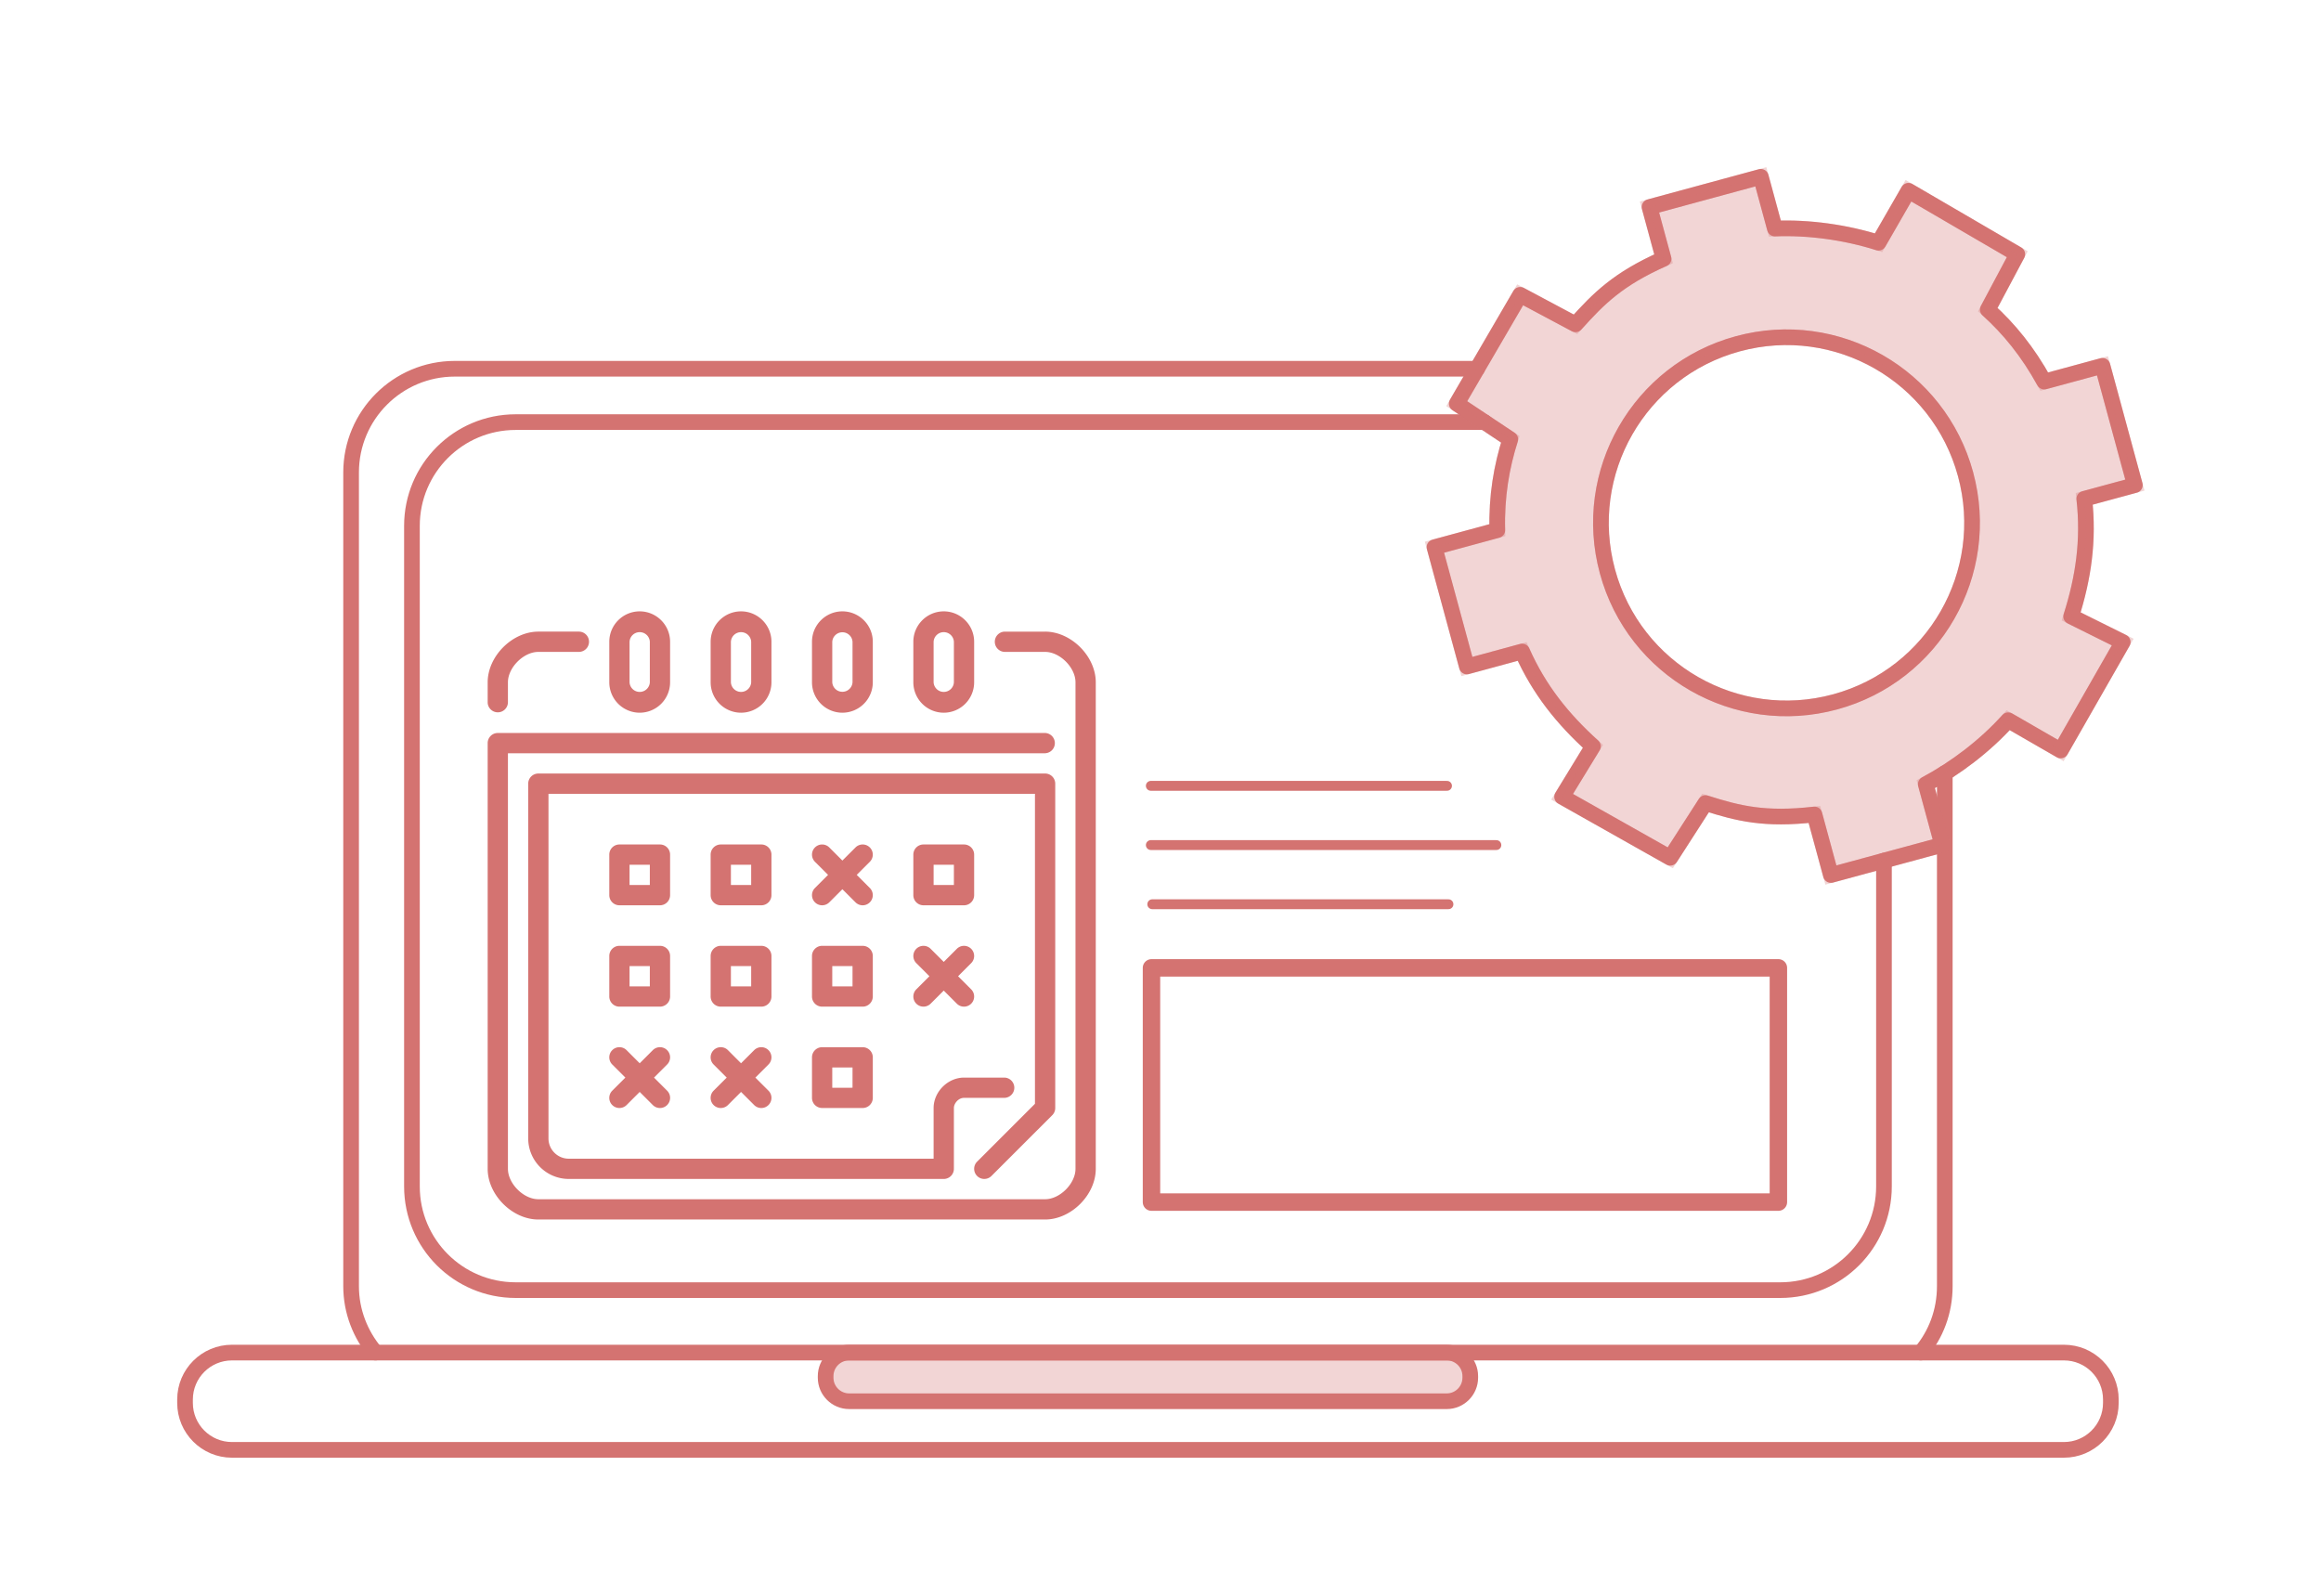
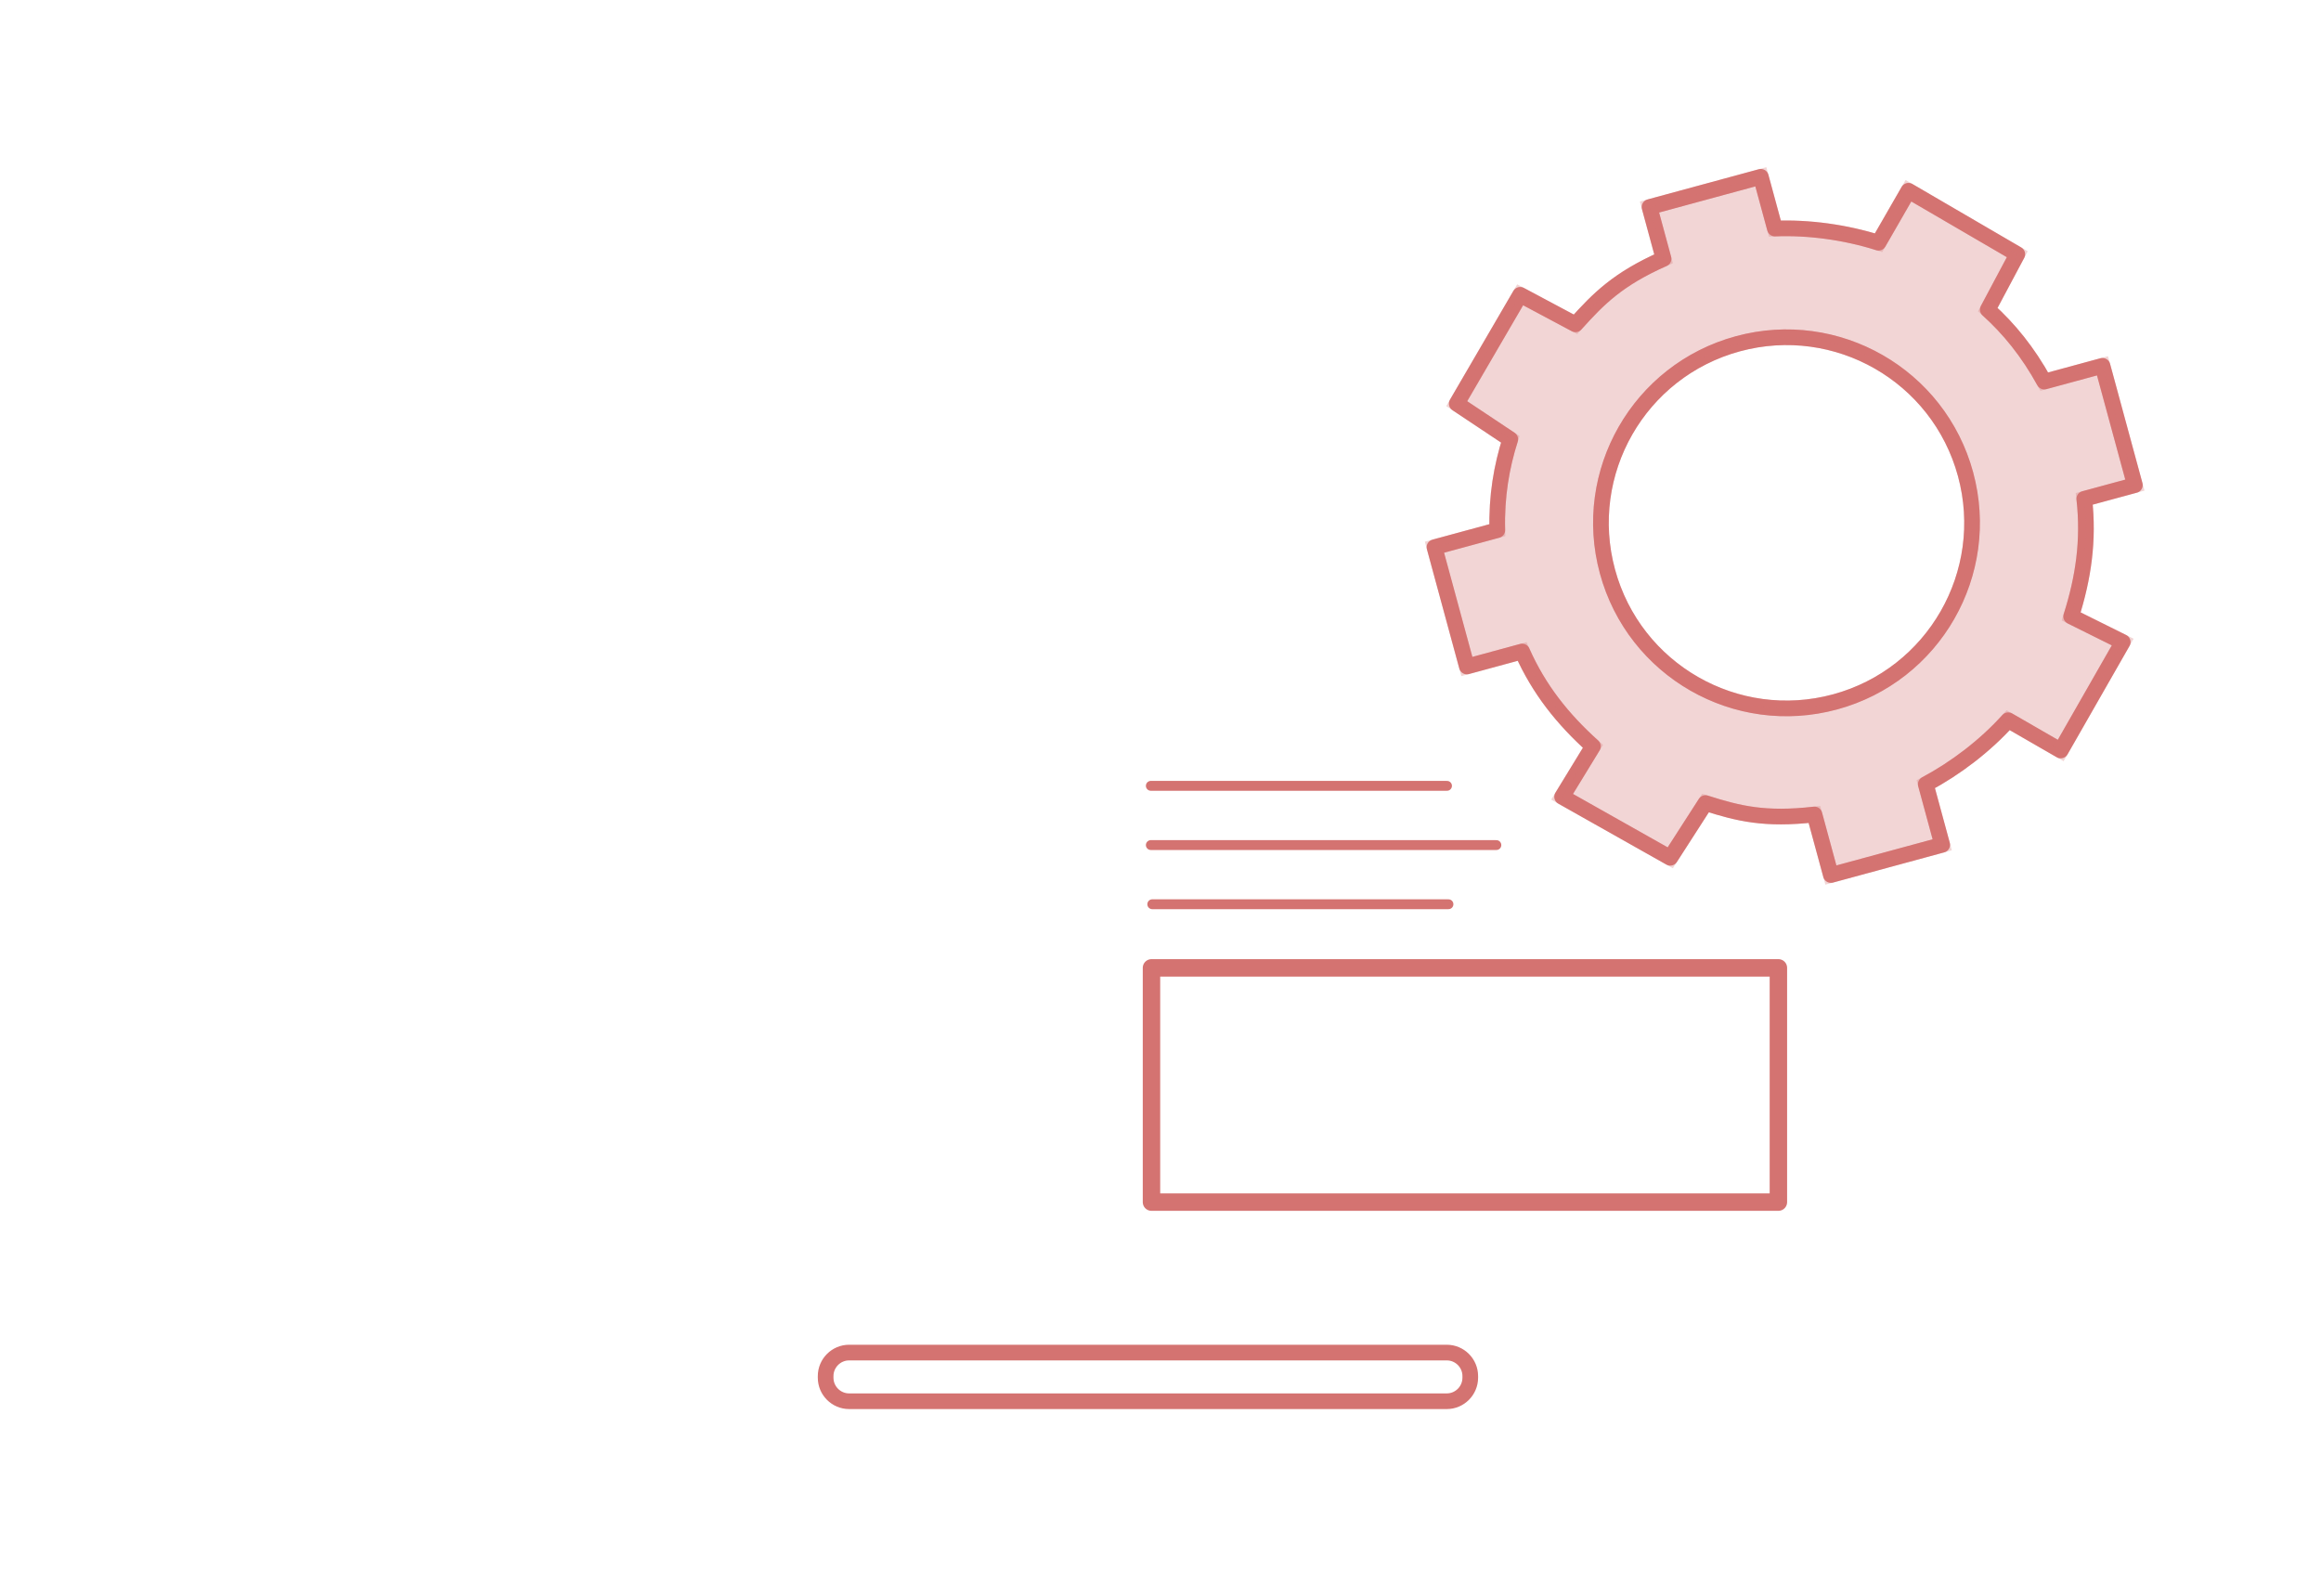
<svg xmlns="http://www.w3.org/2000/svg" viewBox="0 0 1600 1100" width="1600" height="1100">
  <path fill="none" pointer-events="none" d="M102.37 87.842h2538.82V1833.28H102.37z" />
-   <path d="M258.856 932.362c-10.367-12.408-16.825-28.336-16.825-45.765V325.675c0-39.48 32.008-71.488 71.488-71.488h704.708M1340.658 532.958v353.639c0 17.504-6.123 33.336-16.566 45.765" fill="none" stroke="#d47371" stroke-linecap="round" stroke-linejoin="round" stroke-miterlimit="10" stroke-width="10.799" />
-   <path d="M1298.726 593.269v224.56c0 39.481-32.008 71.489-71.488 71.489H355.462c-39.48 0-71.488-32.008-71.488-71.488V362.466c0-39.48 32.007-71.488 71.488-71.488h667.873M1422.783 932.362H159.917c-17.872 0-32.364 14.492-32.364 32.364v2.332c0 17.872 14.492 32.364 32.364 32.364h1262.855c17.872 0 32.364-14.492 32.364-32.364v-2.332c.01-17.872-14.481-32.364-32.353-32.364z" fill="none" stroke="#d47371" stroke-linecap="round" stroke-linejoin="round" stroke-miterlimit="10" stroke-width="10.799" />
-   <path d="M997.353 965.903H585.347c-8.899 0-16.188-7.278-16.188-16.187v-1.167c0-8.898 7.279-16.187 16.188-16.187h412.006c8.898 0 16.188 7.278 16.188 16.187v1.167c-.011 8.898-7.29 16.187-16.188 16.187z" fill="#d47371" opacity=".3" />
  <path d="M997.353 965.903H585.347c-8.899 0-16.188-7.278-16.188-16.187v-1.167c0-8.898 7.279-16.187 16.188-16.187h412.006c8.898 0 16.188 7.278 16.188 16.187v1.167c-.011 8.898-7.29 16.187-16.188 16.187z" fill="none" stroke="#d47371" stroke-linecap="round" stroke-linejoin="round" stroke-miterlimit="10" stroke-width="10.799" />
  <g stroke="#d47371">
    <path d="M1436.81 343.86l34.891-9.47-22.332-82.234-40.128 10.896c-11.285-20.485-24.254-36.413-38.94-49.642l20.334-38.173-75.03-43.746-20.615 35.82c-22.797-7.236-48.163-10.692-71.456-9.763l-9.687-35.679-76.747 20.842 9.687 35.679c-31.522 13.963-44.707 27.407-60.71 45.171l-38.142-20.345-43.725 75.02 36.9 24.567c-5.983 18.844-9.557 39.264-8.93 62.644l-43.315 11.76 22.332 82.232 38.077-10.345c11.662 26.263 28.055 46.65 48.832 65.365l-21.263 34.783 74.566 42.05 24.276-37.72c22.796 7.236 40.862 11.76 75.116 7.862l11.339 41.748 76.747-20.841-11.339-41.749c20.56-10.993 40.82-26.349 56.823-44.124l36.198 20.875 42.752-74.76-35.55-17.667c8.478-26.641 12.268-52.493 9.04-81.056zm-171.755 139.963c-68.162 18.51-138.43-21.738-156.939-89.9-18.509-68.162 21.738-138.43 89.9-156.95 68.162-18.509 138.43 21.738 156.95 89.9 18.51 68.173-21.749 138.44-89.91 156.95z" fill="none" stroke-linecap="round" stroke-linejoin="round" stroke-miterlimit="10" stroke-width="10.799" />
    <path d="M1436.81 343.86l34.891-9.47-22.332-82.234-40.128 10.896c-11.285-20.485-24.254-36.413-38.94-49.642l20.334-38.173-75.03-43.746-20.615 35.82c-22.797-7.236-48.163-10.692-71.456-9.763l-9.687-35.679-76.747 20.842 9.687 35.679c-31.522 13.963-44.707 27.407-60.71 45.171l-38.142-20.345-43.725 75.02 36.9 24.567c-5.983 18.844-9.557 39.264-8.93 62.644l-43.315 11.76 22.332 82.232 38.077-10.345c11.662 26.263 28.055 46.65 48.832 65.365l-21.263 34.783 74.566 42.05 24.276-37.72c22.796 7.236 40.862 11.76 75.116 7.862l11.339 41.748 76.747-20.841-11.339-41.749c20.56-10.993 40.82-26.349 56.823-44.124l36.198 20.875 42.752-74.76-35.55-17.667c8.478-26.641 12.268-52.493 9.04-81.056zm-171.755 139.963c-68.162 18.51-138.43-21.738-156.939-89.9-18.509-68.162 21.738-138.43 89.9-156.95 68.162-18.509 138.43 21.738 156.95 89.9 18.51 68.173-21.749 138.44-89.91 156.95z" fill="#d47371" opacity=".3" stroke-width="10.799" />
  </g>
  <g transform="matrix(10.099 0 0 10.099 254.429 519.495)">
    <title />
-     <path d="M20.345 20.24a.691.691 0 0 0-.978 0l-.895.895-.895-.895a.691.691 0 1 0-.978.978l.895.895-.895.894a.691.691 0 1 0 .978.979l.895-.895.895.895a.69.69 0 0 0 .978 0 .691.691 0 0 0 0-.979l-.895-.894.895-.895a.691.691 0 0 0 0-.978zm6.918 0a.691.691 0 0 0-.978 0l-.895.895-.894-.895a.691.691 0 1 0-.979.978l.895.895-.895.894a.691.691 0 1 0 .979.979l.894-.895.895.895a.69.69 0 0 0 .978 0 .691.691 0 0 0 0-.979l-.895-.894.895-.895a.691.691 0 0 0 0-.978zm13.836-6.918a.691.691 0 0 0-.978 0l-.894.894-.895-.894a.691.691 0 1 0-.978.978l.894.895-.894.894a.691.691 0 1 0 .978.978l.895-.894.894.894a.69.69 0 0 0 .978 0 .691.691 0 0 0 0-.978l-.894-.894.894-.895a.691.691 0 0 0 0-.978zm-6.918-6.918a.691.691 0 0 0-.978 0l-.895.894-.894-.894a.691.691 0 1 0-.978.978l.894.894-.894.895a.691.691 0 1 0 .978.978l.894-.894.895.894a.69.69 0 0 0 .978 0 .691.691 0 0 0 0-.978l-.894-.895.894-.894a.691.691 0 0 0 0-.978zm4.354 2.564h1.384V7.585h-1.384v1.383zm2.767.692c0 .382-.31.692-.692.692h-2.767a.692.692 0 0 1-.692-.692V6.893c0-.382.31-.692.692-.692h2.767c.382 0 .692.31.692.692V9.66zm-9.685 13.145H33V21.42h-1.383v1.384zm2.767-2.076v2.767c0 .382-.31.692-.692.692h-2.767a.692.692 0 0 1-.692-.692V20.73c0-.382.31-.692.692-.692h2.767c.382 0 .692.31.692.692zm-2.767-4.843H33v-1.383h-1.383v1.383zm2.767.692c0 .382-.31.692-.692.692h-2.767a.692.692 0 0 1-.692-.692v-2.767c0-.382.31-.692.692-.692h2.767c.382 0 .692.31.692.692v2.767zm-9.686-.692h1.384v-1.383h-1.384v1.383zm2.768.692c0 .382-.31.692-.692.692h-2.767a.692.692 0 0 1-.692-.692v-2.767c0-.382.31-.692.692-.692h2.767c.382 0 .692.31.692.692v2.767zm-2.768-7.61h1.384V7.585h-1.384v1.383zm2.768.692c0 .382-.31.692-.692.692h-2.767a.692.692 0 0 1-.692-.692V6.893c0-.382.31-.692.692-.692h2.767c.382 0 .692.31.692.692V9.66zm-9.686 6.226h1.384v-1.383H17.78v1.383zm2.767.692c0 .382-.31.692-.691.692h-2.768a.692.692 0 0 1-.691-.692v-2.767c0-.382.31-.692.691-.692h2.768c.382 0 .691.31.691.692v2.767zm-2.767-7.61h1.384V7.585H17.78v1.383zm2.767.692c0 .382-.31.692-.691.692h-2.768a.692.692 0 0 1-.691-.692V6.893c0-.382.31-.692.691-.692h2.768c.382 0 .691.31.691.692V9.66zM38.535-4.868a.693.693 0 0 0 1.384 0v-2.768a.693.693 0 0 0-1.384 0v2.768zm-1.384 0v-2.768c0-1.144.931-2.075 2.076-2.075 1.144 0 2.075.931 2.075 2.075v2.768a2.078 2.078 0 0 1-2.075 2.075 2.078 2.078 0 0 1-2.076-2.075zm-5.534 0a.693.693 0 0 0 1.383 0v-2.768a.693.693 0 0 0-1.383 0v2.768zm-1.384 0v-2.768c0-1.144.931-2.075 2.075-2.075 1.145 0 2.076.931 2.076 2.075v2.768a2.078 2.078 0 0 1-2.076 2.075 2.078 2.078 0 0 1-2.075-2.075zm-5.535 0a.693.693 0 0 0 1.384 0v-2.768a.693.693 0 0 0-1.384 0v2.768zm-1.383 0v-2.768c0-1.144.931-2.075 2.075-2.075 1.145 0 2.076.931 2.076 2.075v2.768a2.078 2.078 0 0 1-2.076 2.075 2.078 2.078 0 0 1-2.075-2.075zm-5.535 0a.693.693 0 0 0 1.384 0v-2.768a.693.693 0 0 0-1.384 0v2.768zm-1.383 0v-2.768c0-1.144.93-2.075 2.075-2.075 1.144 0 2.075.931 2.075 2.075v2.768a2.078 2.078 0 0 1-2.075 2.075 2.078 2.078 0 0 1-2.075-2.075zM41.505 27.85a.691.691 0 1 0 .978.978l4.151-4.15a.69.69 0 0 0 .203-.49V2.05a.692.692 0 0 0-.692-.692H11.554a.692.692 0 0 0-.692.692v24.214a2.77 2.77 0 0 0 2.767 2.767h25.598c.382 0 .692-.31.692-.692v-4.15c0-.314.308-.693.691-.693h2.768a.692.692 0 0 0 0-1.383H40.61c-1.105 0-2.075.97-2.075 2.075v3.46H13.629c-.763 0-1.383-.621-1.383-1.384V2.742h33.207v21.16l-3.948 3.948zm4.64-36.177h-2.767a.692.692 0 0 0 0 1.383h2.767c1.009 0 2.075 1.067 2.075 2.076v33.207c0 1.009-1.066 2.076-2.075 2.076H11.554c-1.009 0-2.076-1.067-2.076-2.076V-.026h36.667a.692.692 0 0 0 0-1.383H8.786a.692.692 0 0 0-.691.692v29.056c0 1.778 1.68 3.46 3.459 3.46h34.59c1.779 0 3.46-1.682 3.46-3.46V-4.868c0-1.778-1.681-3.46-3.46-3.46zM8.095-3.485v-1.383c0-1.778 1.68-3.46 3.459-3.46h2.767a.692.692 0 0 1 0 1.384h-2.767c-1.009 0-2.076 1.067-2.076 2.076v1.383a.692.692 0 0 1-1.383 0z" fill="#d47371" fill-rule="evenodd" />
  </g>
  <g fill="none" stroke="#d47371" stroke-linecap="round" stroke-linejoin="round" stroke-miterlimit="10">
    <path d="M793.333 541.692H997.5M793.333 582.525h238.195M794.333 623.314H998.5" stroke-width="6.806" />
  </g>
  <path d="M793.784 667.167h432.166V828.64H793.784V667.167z" fill="none" stroke="#d47371" stroke-linecap="round" stroke-linejoin="round" stroke-miterlimit="10" stroke-width="12.02" />
</svg>